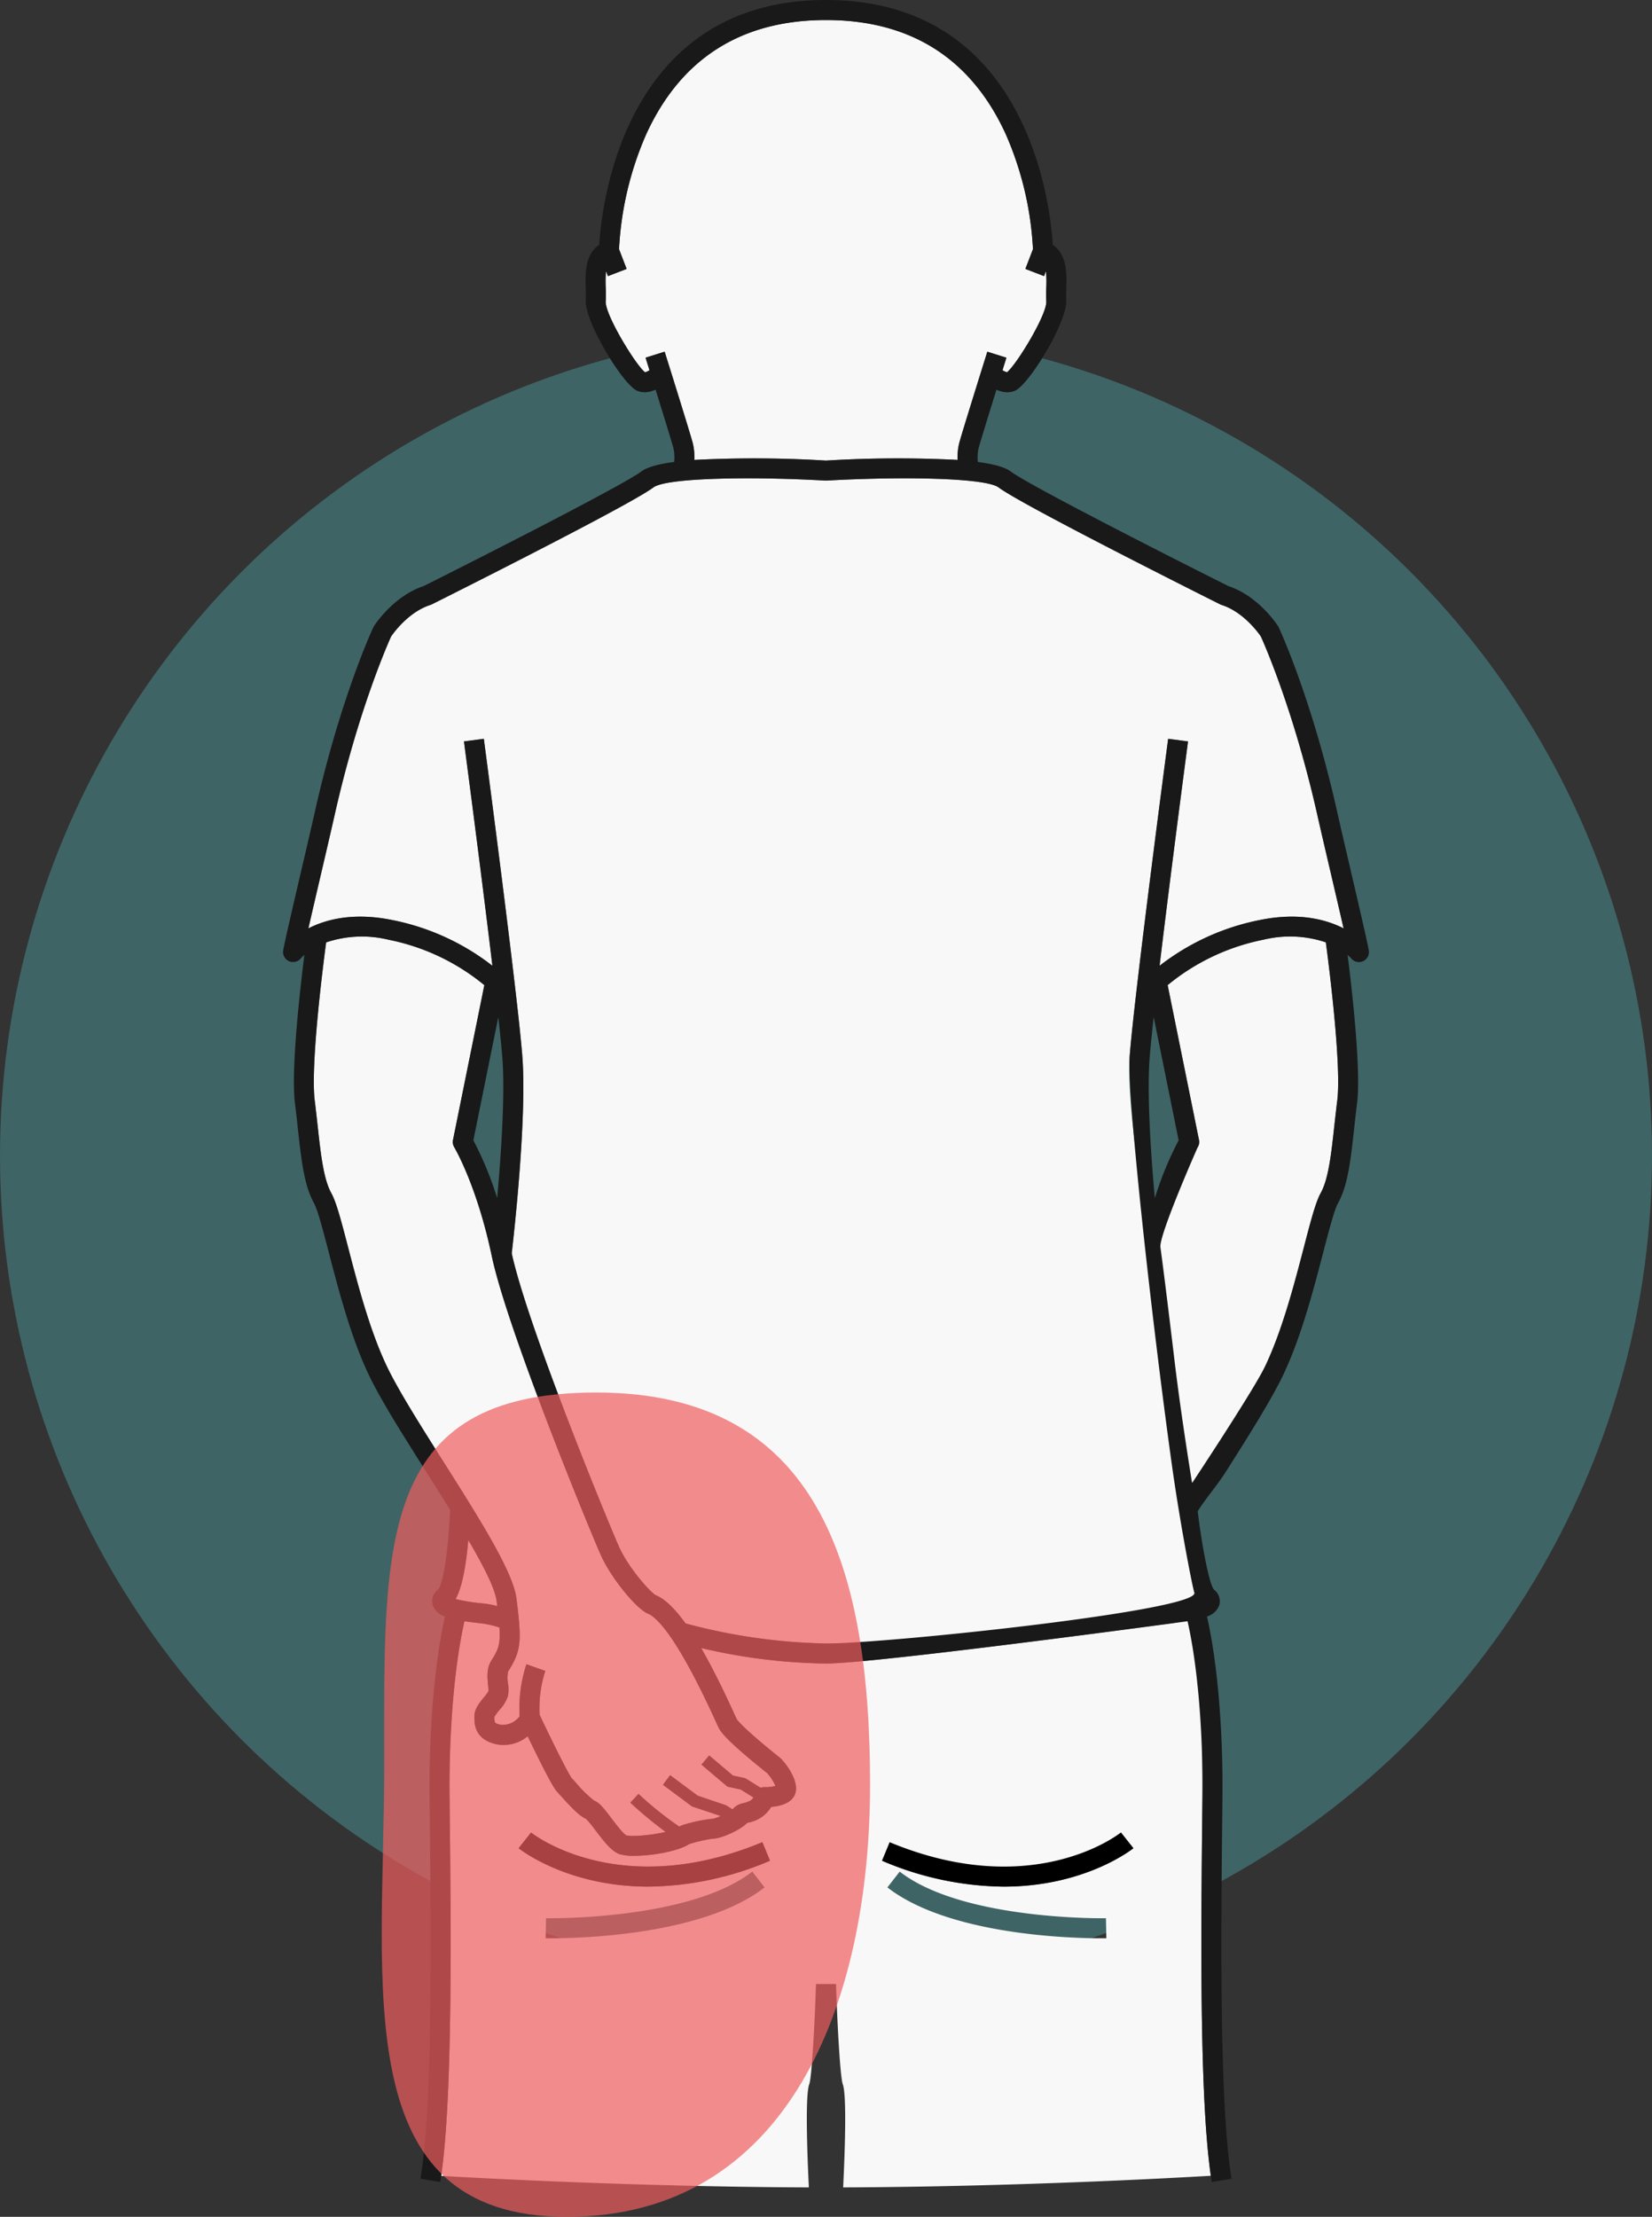
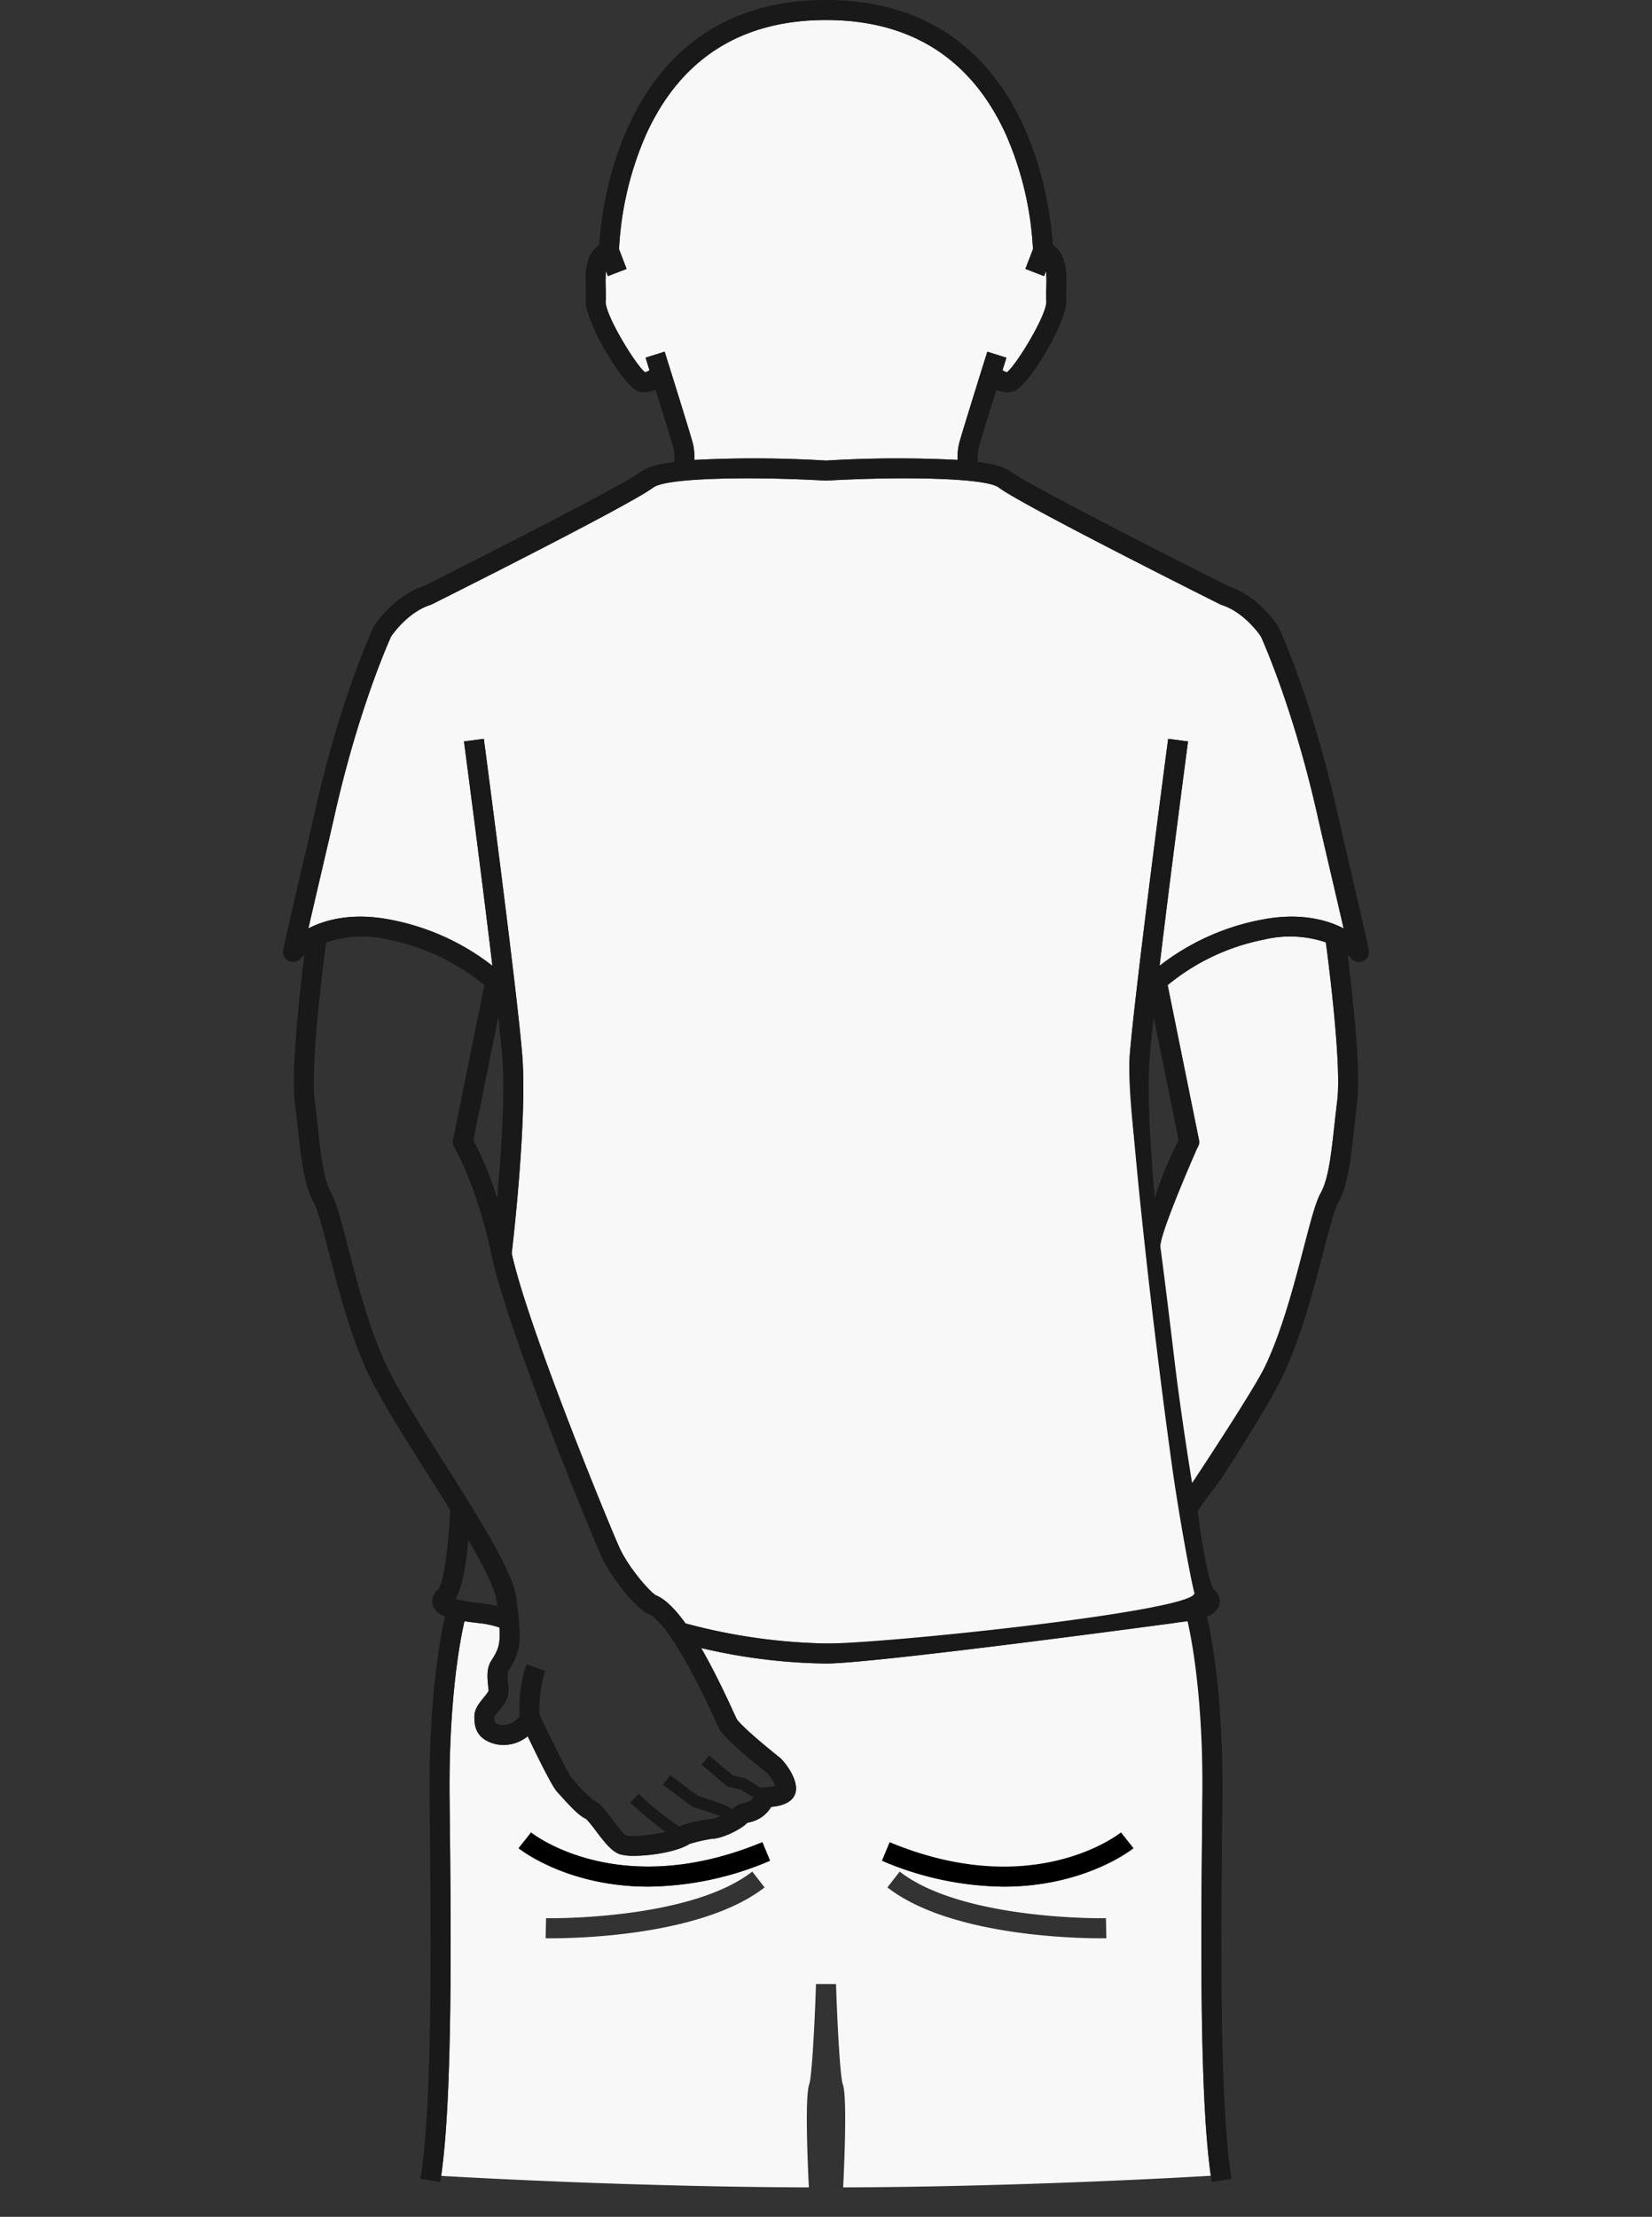
<svg xmlns="http://www.w3.org/2000/svg" width="330" height="442.697" viewBox="0 0 330 442.697">
  <rect x="0" y="0" width="330" height="442.697" fill="#333333" stroke="none" />
  <g id="Group_3023" data-name="Group 3023" transform="translate(3174 18262)">
-     <circle id="Ellipse_580" data-name="Ellipse 580" cx="165" cy="165" r="165" transform="translate(-3174 -18196.203)" fill="#51aeb0" opacity="0.4" />
    <g id="Group_3015" data-name="Group 3015" transform="translate(-3174 -18262)">
      <path id="Path_11078" data-name="Path 11078" d="M241.035,294.281a231.206,231.206,0,0,0,11.81-21.7c3.351-7.131,5.713-16.2,7.611-23.493,1.362-5.23,2.346-9.01,3.362-10.839,1.555-2.8,2.1-7.727,2.726-13.435.176-1.6.361-3.278.578-5.012.9-7.208-1.772-27.851-2.276-31.62a22.436,22.436,0,0,0-12.441-.53,43.35,43.35,0,0,0-19.159,9.075l6.263,30.926a2,2,0,0,1-.251,1.438c-.044.071-5.674,4.814-8.649,18.949C227.5,262.794,233.885,305.573,241.035,294.281Z" fill="#f9f8f8" />
      <path id="Path_11079" data-name="Path 11079" d="M165,91.976a235.544,235.544,0,0,1,26.3-.132,11.593,11.593,0,0,1,.3-3.314c.559-2.121,5.422-17.641,5.629-18.3l3.816,1.2c-.234.748-.5,1.6-.784,2.5a2.639,2.639,0,0,0,.909.4c1.976-1.62,8-11.526,7.84-14.154-.056-.942-.03-1.91,0-2.847a22.62,22.62,0,0,0-.064-3.185l-.381.991L204.828,53.7l1.515-3.939a65.244,65.244,0,0,0-5.444-22.99C193.978,11.662,181.9,4,165,4s-28.978,7.662-35.9,22.775a65.243,65.243,0,0,0-5.444,22.99l1.515,3.939-3.733,1.436-.381-.991a22.636,22.636,0,0,0-.064,3.185c.025.937.051,1.9,0,2.847-.155,2.63,5.873,12.55,7.845,14.157a2.642,2.642,0,0,0,.9-.406c-.283-.907-.549-1.757-.784-2.505l3.816-1.2c.207.66,5.071,16.18,5.629,18.3a11.606,11.606,0,0,1,.3,3.317,235.776,235.776,0,0,1,26.3.13Z" fill="#f9f8f8" />
-       <path id="Path_11080" data-name="Path 11080" d="M129.453,322.25c-2.395-.991-7.406-7.194-9.409-11.645-2.091-4.646-18.705-45.049-21.81-59.8-2.976-14.135-7.449-21.641-7.494-21.715a2.008,2.008,0,0,1-.25-1.435l6.263-30.926a43.346,43.346,0,0,0-19.159-9.075,22.408,22.408,0,0,0-12.442.538c-.506,3.789-3.175,24.411-2.275,31.612.217,1.733.4,3.409.578,5.012.628,5.707,1.171,10.637,2.726,13.435,1.016,1.829,2,5.608,3.362,10.839,1.9,7.29,4.261,16.362,7.611,23.493,2.295,4.884,6.948,12.232,11.447,19.34,7.15,11.292,13.9,21.958,14.569,27.288,1.06,8.478,1.033,10.326-1.66,14.572a6.07,6.07,0,0,0-.031,2.352,7.981,7.981,0,0,1,0,2.514,7.344,7.344,0,0,1-1.678,2.789,9.891,9.891,0,0,0-1.037,1.428v.018c0,1.143,0,1.262,1.31,1.554a4.22,4.22,0,0,0,3.733-1.716,27.755,27.755,0,0,1,1.358-10.384l1.884.67,1.885.667v0a23.943,23.943,0,0,0-1.138,8.755c2.655,5.626,5.748,11.828,6.435,12.683.2.208.511.552.866.945a25.227,25.227,0,0,0,3.574,3.508c1.057.4,1.92,1.487,3.477,3.544.821,1.084,2.349,3.1,2.986,3.4,1,.32,5-.018,7.833-.685a79.459,79.459,0,0,1-7.051-5.845l1.641-1.752a67.666,67.666,0,0,0,8.156,6.543,1.984,1.984,0,0,1,.583-.288,29.958,29.958,0,0,1,6.183-1.295,7.07,7.07,0,0,0,1.467-.536l-.04-.026-5.678-1.893-5.794-4.317,1.434-1.924,5.486,4.087,5.731,1.951,1.232.8a3.67,3.67,0,0,1,2.2-1.25c1.057-.3,1.658-.534,1.993-1.13l-2.558-1.594-2.632-.572-5.2-4.395,1.549-1.834,4.749,4.01,2.455.533,3.079,1.919a1.8,1.8,0,0,1,.749-.136,7.8,7.8,0,0,0,2.2-.239,9.386,9.386,0,0,0-1.637-2.537l-.253-.2c-7.417-5.957-8.933-7.851-9.425-8.835-.114-.228-.331-.7-.635-1.368-7.762-17.022-11.786-20.749-13.493-21.456Z" fill="#f9f8f8" />
      <path id="Path_11081" data-name="Path 11081" d="M240.157,362.492l.038-3.624c.135-13.248-.392-27.668-2.39-36.489-.921.144-2.523,1.652-3.652,1.778l-.636.073c-1.142.14-58.7,7.971-68.517,7.971a114.42,114.42,0,0,1-24.943-3.094c1.992,3.446,4.155,7.733,6.528,12.938.274.6.47,1.031.573,1.238.077.14,1,1.6,8.352,7.506l.306.246c.693.567,3.715,4.16,3.119,6.848-.48,2.16-2.994,2.791-4.883,2.954a6.66,6.66,0,0,1-4.458,3.1c-.122.034-.236.063-.337.094-1.444,1.492-5.378,3.213-6.969,3.156a32.063,32.063,0,0,0-4.56,1.048c-2.323,1.5-7.551,2.367-11.077,2.367a9.807,9.807,0,0,1-2.816-.308c-1.577-.526-2.956-2.229-4.878-4.769a22.192,22.192,0,0,0-1.87-2.285c-1.369-.592-2.995-2.319-4.963-4.5-.326-.361-.611-.677-.829-.905-.941-.988-3.7-6.527-5.885-11.1l-.141.105a7.581,7.581,0,0,1-6.066,1.5c-4.455-.989-4.445-4.129-4.442-5.47v-.132c0-1.441.981-2.651,1.93-3.82a9.121,9.121,0,0,0,.907-1.233c0-.106-.058-.736-.1-1.154-.149-1.5-.335-3.362.634-4.891,1.372-2.163,1.854-3.141,1.627-6.63a19.29,19.29,0,0,0-3.279-.783l-.636-.073c-1.129-.126-2.148-.257-3.069-.4-2,8.821-3.107,21.864-2.971,35.112l.038,3.624c.238,22.491.592,56.177-1.72,72.026,7.951.462,39.806,2.189,73.451,2.3-.326-6.727-.757-18.519.095-20.649.476-1.383,1.053-11.242,1.333-19.966h4c.279,8.724.856,18.583,1.339,19.982.847,2.115.415,13.905.089,20.632,34.131-.115,66.172-1.892,73.448-2.322-2.309-15.857-1.955-49.525-1.717-72.006Zm-130.063,24.58c-.6,0-.977-.007-1.1-.009l.081-4c.287.013,28.646.453,41.2-9.311l2.456,3.158c-12.347,9.6-37.064,10.162-42.641,10.162Zm19.423-10.32c-16.019,0-25.376-7.233-25.925-7.671l1.245-1.565,1.241-1.568,0,0h0c.751.589,17.917,13.665,46.209,1.93l1.532,3.7A63.189,63.189,0,0,1,129.517,376.752Zm90.389,10.32c-5.575,0-30.293-.559-42.641-10.162l2.456-3.158c12.567,9.774,40.921,9.324,41.2,9.311l.081,4c-.119,0-.5.009-1.1.009Zm-19.423-10.32a63.172,63.172,0,0,1-24.3-5.177c29.852,8.055,47.027-5.064,47.745-5.628l2.485,3.134C225.858,369.518,216.5,376.752,200.483,376.752Z" fill="#f9f8f8" />
-       <path id="Path_11082" data-name="Path 11082" d="M93.546,307.539c-.387,4.432-1.124,9.316-2.532,11.783a36.942,36.942,0,0,0,5.277.859l.678.078a18.924,18.924,0,0,1,2.357.466c-.04-.331-.079-.657-.124-1.015C98.9,317.266,96.6,312.754,93.546,307.539Z" fill="#f9f8f8" />
      <path id="Path_11083" data-name="Path 11083" d="M236.455,307.537c-3.052,5.217-5.352,9.729-5.658,12.173-.045.358-.084.685-.124,1.015a18.959,18.959,0,0,1,2.357-.466l.678-.078a36.7,36.7,0,0,0,5.29-.862c-1.415-2.5-2.155-7.366-2.542-11.783Z" fill="#f9f8f8" />
      <path id="Path_11084" data-name="Path 11084" d="M239.833,320.792c1.038-.526-8.192-59.81-8.192-59.81s-6.951-37.833-5.964-50.227c1.024-12.879,7.612-62.715,7.678-63.217l3.966.525c-.047.356-3.389,25.639-5.68,44.8A47.538,47.538,0,0,1,251.6,183.74c7.81-1.612,13.322-.125,16.8,1.655-.713-3.136-1.665-7.211-2.6-11.209-1.016-4.354-2-8.584-2.624-11.348-4.667-20.79-10.645-34.285-11.3-35.738-.472-.693-3.481-4.9-7.851-6.3a1.979,1.979,0,0,1-.285-.116c-1.608-.8-39.44-19.733-44.249-23.34-2.588-1.941-19.509-2.222-34.371-1.372a2.234,2.234,0,0,1-.229,0c-14.863-.849-31.784-.566-34.371,1.372-4.808,3.606-42.641,22.535-44.249,23.34a1.976,1.976,0,0,1-.285.116c-4.365,1.4-7.372,5.592-7.852,6.3-.659,1.455-6.637,14.949-11.3,35.738-.621,2.764-1.608,6.994-2.623,11.348-.933,4-1.884,8.073-2.6,11.209,3.475-1.78,8.984-3.267,16.8-1.655a47.539,47.539,0,0,1,19.955,9.122c-2.29-19.158-5.632-44.441-5.679-44.8l3.966-.525c.066.5,6.654,50.338,7.678,63.217.986,12.395-1.728,36.309-2.105,39.534,3.2,14.7,19.419,54.108,21.474,58.676,1.877,4.17,6.253,9.064,7.315,9.6,1.789.74,3.744,2.585,5.925,5.626A115.4,115.4,0,0,0,165,328.2c12.33,0,24.962,1,28.635,0,2.184-3.043,44.4-6.666,46.2-7.411Z" fill="#f9f8f8" />
    </g>
    <path id="Path_11095" data-name="Path 11095" d="M106.081,365.95l0,0-1.241,1.568-1.245,1.565c.55.438,9.907,7.671,25.925,7.671a63.188,63.188,0,0,0,24.3-5.177l-1.532-3.7c-28.292,11.736-45.458-1.341-46.209-1.93Z" transform="translate(-3174 -18262)" />
    <path id="Path_11091" data-name="Path 11091" d="M269.692,173.276c-1.013-4.341-2-8.559-2.616-11.315-5.024-22.379-11.374-36.109-11.642-36.684a2.025,2.025,0,0,0-.124-.226c-.156-.246-3.863-5.994-9.922-8.009-10.966-5.484-39.767-20.092-43.5-22.895-1.181-.886-3.555-1.491-6.552-1.9a8.691,8.691,0,0,1,.134-2.7c.293-1.115,1.985-6.6,3.581-11.729a5.263,5.263,0,0,0,2.169.52,4.032,4.032,0,0,0,1.423-.257C205.5,77.011,213.253,64.187,213,59.945c-.045-.772-.023-1.614,0-2.5.076-2.84.169-6.606-2.7-8.55C209.845,41.282,205.494,0,165,0s-44.845,41.283-45.3,48.89c-2.873,1.944-2.781,5.71-2.7,8.55.024.891.046,1.732,0,2.5-.249,4.242,7.507,17.066,10.363,18.136a4.014,4.014,0,0,0,1.423.257,5.265,5.265,0,0,0,2.169-.519c1.6,5.13,3.288,10.614,3.581,11.728a8.665,8.665,0,0,1,.135,2.707c-3,.405-5.372,1.009-6.553,1.895-3.737,2.8-32.538,17.41-43.5,22.895-6.059,2.015-9.766,7.763-9.922,8.009a2.015,2.015,0,0,0-.123.226c-.268.574-6.618,14.3-11.642,36.684-.619,2.757-1.6,6.975-2.616,11.315-1.656,7.1-3.368,14.435-3.741,16.488a2,2,0,0,0,3.517,1.622,6.68,6.68,0,0,1,.711-.693c-.907,7.211-2.7,23.064-1.885,29.61.214,1.714.4,3.369.57,4.953.7,6.39,1.259,11.438,3.2,14.94.77,1.385,1.848,5.523,2.988,9.9,1.94,7.45,4.354,16.721,7.862,24.186,2.4,5.111,6.912,12.235,11.688,19.778,1.546,2.441,3.141,4.961,4.678,7.442-.283,7.652-1.35,14.823-2.392,15.926a2.923,2.923,0,0,0-1.058,3.155,3.7,3.7,0,0,0,2.438,2.224c-2.07,9.115-3.222,22.529-3.084,36.1l.038,3.626c.242,22.946.608,57.625-1.854,72.56l3.946.65c.065-.394.127-.808.188-1.227,2.312-15.849,1.958-49.535,1.72-72.026l-.038-3.624c-.135-13.248.974-26.291,2.971-35.112.921.144,1.94.275,3.069.4l.636.073a19.3,19.3,0,0,1,3.279.783c.226,3.489-.255,4.467-1.627,6.63-.969,1.528-.783,3.393-.634,4.891.042.418.1,1.048.1,1.154a9.129,9.129,0,0,1-.907,1.233c-.949,1.169-1.93,2.379-1.93,3.82v.132c0,1.341-.013,4.48,4.442,5.47a7.581,7.581,0,0,0,6.066-1.5l.141-.105c2.189,4.569,4.944,10.108,5.885,11.1.218.228.5.544.829.905,1.969,2.184,3.595,3.911,4.963,4.5a22.179,22.179,0,0,1,1.87,2.285c1.922,2.539,3.3,4.242,4.878,4.769a9.807,9.807,0,0,0,2.816.308c3.525,0,8.753-.868,11.077-2.367a32.073,32.073,0,0,1,4.56-1.048c1.591.057,5.525-1.664,6.969-3.156.1-.031.215-.06.337-.094a6.66,6.66,0,0,0,4.458-3.1c1.889-.163,4.4-.794,4.883-2.954.6-2.687-2.426-6.28-3.119-6.848l-.306-.246c-7.354-5.907-8.275-7.366-8.352-7.506-.1-.207-.3-.637-.573-1.238-2.373-5.2-4.537-9.493-6.528-12.938A114.421,114.421,0,0,0,165,332.2c9.815,0,71.3-8.3,72.223-8.446,2,8.821,3.107,21.864,2.971,35.112l-.038,3.624c-.238,22.482-.592,56.149,1.717,72.006.062.426.125.847.191,1.247l3.946-.65c-2.463-14.935-2.1-49.613-1.855-72.56l.038-3.626c.138-13.568-1.014-26.982-3.084-36.1a3.7,3.7,0,0,0,2.438-2.224,2.911,2.911,0,0,0-1.045-3.143c-1.053-1.115-2.66-10.438-3.246-15.651,1.537-2.48,3.974-5.288,5.519-7.729,4.776-7.543,9.287-14.667,11.688-19.778,3.508-7.466,5.922-16.736,7.862-24.186,1.141-4.381,2.218-8.519,2.988-9.9,1.946-3.5,2.5-8.551,3.2-14.94.174-1.584.356-3.239.57-4.953.819-6.548-.979-22.4-1.885-29.613a6.969,6.969,0,0,1,.711.7,2,2,0,0,0,3.517-1.622c-.373-2.053-2.085-9.391-3.741-16.488ZM138.4,88.528c-.559-2.12-5.422-17.64-5.629-18.3l-3.816,1.2c.234.748.5,1.6.784,2.505a2.642,2.642,0,0,1-.9.406c-1.971-1.607-8-11.527-7.845-14.157.056-.942.03-1.91,0-2.847a22.618,22.618,0,0,1,.064-3.185l.381.991,3.733-1.436-1.515-3.939a65.243,65.243,0,0,1,5.444-22.99C136.022,11.662,148.1,4,165,4s28.978,7.662,35.9,22.775a65.243,65.243,0,0,1,5.444,22.99L204.827,53.7l3.733,1.436.381-.991a22.634,22.634,0,0,1,.064,3.185c-.025.937-.051,1.9,0,2.847.155,2.628-5.864,12.534-7.84,14.154a2.639,2.639,0,0,1-.909-.4c.283-.907.549-1.757.784-2.5l-3.816-1.2c-.207.66-5.071,16.18-5.629,18.3a11.593,11.593,0,0,0-.3,3.314,235.541,235.541,0,0,0-26.3.132,235.777,235.777,0,0,0-26.3-.13,11.6,11.6,0,0,0-.3-3.317ZM96.969,320.26l-.678-.078a36.942,36.942,0,0,1-5.277-.859c1.407-2.467,2.145-7.351,2.532-11.783,3.051,5.215,5.351,9.727,5.657,12.171.045.358.084.685.124,1.015A18.9,18.9,0,0,0,96.969,320.26Zm46.611,24.814c.492.984,2.008,2.878,9.425,8.835l.253.2a9.385,9.385,0,0,1,1.637,2.537,7.806,7.806,0,0,1-2.2.239,1.8,1.8,0,0,0-.749.136l-3.079-1.919-2.455-.533-4.749-4.01-1.549,1.834,5.2,4.395,2.632.572,2.558,1.594c-.335.6-.936.835-1.993,1.13a3.67,3.67,0,0,0-2.2,1.25l-1.232-.8-5.731-1.951-5.486-4.087-1.434,1.924,5.794,4.317,5.678,1.893.04.026a7.064,7.064,0,0,1-1.467.536,29.959,29.959,0,0,0-6.183,1.295,1.985,1.985,0,0,0-.583.288,67.675,67.675,0,0,1-8.156-6.543l-1.641,1.752a79.457,79.457,0,0,0,7.051,5.845c-2.832.666-6.831,1-7.833.685-.637-.3-2.165-2.317-2.986-3.4-1.557-2.057-2.42-3.148-3.477-3.544a25.227,25.227,0,0,1-3.574-3.508c-.355-.394-.665-.737-.866-.945-.687-.855-3.779-7.057-6.435-12.683a23.943,23.943,0,0,1,1.138-8.755v0l-1.885-.667-1.884-.67a27.758,27.758,0,0,0-1.358,10.384,4.221,4.221,0,0,1-3.733,1.716c-1.313-.292-1.312-.411-1.31-1.554v-.018a9.891,9.891,0,0,1,1.037-1.428,7.342,7.342,0,0,0,1.678-2.789,7.978,7.978,0,0,0,0-2.514,6.074,6.074,0,0,1,.031-2.352c2.693-4.246,2.72-6.095,1.66-14.572-.666-5.33-7.419-16-14.569-27.288-4.5-7.107-9.152-14.456-11.447-19.34-3.351-7.131-5.713-16.2-7.611-23.493-1.362-5.23-2.346-9.01-3.362-10.839-1.555-2.8-2.1-7.727-2.726-13.435-.176-1.6-.361-3.278-.578-5.012-.9-7.2,1.769-27.823,2.275-31.612a22.408,22.408,0,0,1,12.442-.538,43.346,43.346,0,0,1,19.159,9.075l-6.263,30.926a2.008,2.008,0,0,0,.25,1.435c.045.074,4.518,7.58,7.494,21.715,3.105,14.749,19.719,55.152,21.81,59.8,2,4.45,7.014,10.653,9.409,11.645,1.708.707,5.73,4.434,13.493,21.456.3.665.521,1.14.635,1.368ZM99.316,239.264a68.614,68.614,0,0,0-4.758-11.545l4.984-24.609c.362,3.291.641,6.045.793,7.962.588,7.392-.232,19.426-1.019,28.193ZM165,328.2a115.4,115.4,0,0,1-28.069-4.011c-2.181-3.041-4.136-4.886-5.925-5.626-1.061-.537-5.437-5.431-7.314-9.6-2.055-4.568-18.274-43.98-21.474-58.676.377-3.225,3.092-27.14,2.105-39.534-1.024-12.879-7.612-62.715-7.678-63.217l-3.966.525c.047.356,3.389,25.639,5.679,44.8A47.538,47.538,0,0,0,78.4,183.74c-7.813-1.611-13.323-.125-16.8,1.655.713-3.136,1.664-7.211,2.6-11.209,1.016-4.354,2-8.584,2.623-11.348,4.666-20.789,10.644-34.283,11.3-35.738.48-.7,3.487-4.9,7.852-6.3a1.979,1.979,0,0,0,.285-.116c1.608-.8,39.44-19.733,44.248-23.34,2.586-1.938,19.507-2.221,34.371-1.372a2.234,2.234,0,0,0,.229,0c14.862-.85,31.783-.569,34.371,1.372,4.808,3.606,42.641,22.535,44.249,23.34a1.976,1.976,0,0,0,.285.116c4.37,1.4,7.379,5.6,7.851,6.3.659,1.453,6.637,14.948,11.3,35.738.621,2.764,1.608,6.994,2.624,11.348.933,4,1.884,8.073,2.6,11.209-3.475-1.78-8.988-3.268-16.8-1.655a47.539,47.539,0,0,0-19.955,9.122c2.29-19.158,5.632-44.441,5.68-44.8l-3.966-.525c-.066.5-6.654,50.338-7.678,63.217-.6,7.576,4.259,51.756,8.341,81.2,1.733,12.5,4.2,25.012,4.566,26.089C239.8,321.6,177.329,328.2,165,328.2Zm64.664-117.131c.153-1.917.431-4.671.793-7.962l4.984,24.609a68.605,68.605,0,0,0-4.758,11.545C229.895,230.5,229.075,218.463,229.663,211.071Zm2.143,38.021c-.342-2.393,7.408-19.926,7.452-20a2,2,0,0,0,.251-1.437l-6.263-30.926a43.35,43.35,0,0,1,19.159-9.075,22.436,22.436,0,0,1,12.441.53c.5,3.77,3.177,24.412,2.276,31.62-.217,1.733-.4,3.409-.578,5.012-.628,5.707-1.171,10.637-2.726,13.435-1.016,1.829-2,5.608-3.362,10.839-1.9,7.29-4.261,16.362-7.611,23.493-2.295,4.884-14.715,23.575-14.715,23.575s-2.161-13.119-3.5-24.362S232.148,251.485,231.806,249.093Z" transform="translate(-3174 -18262)" fill="#191919" />
    <path id="Path_11092" data-name="Path 11092" d="M177.71,367.88l-1.532,3.7a63.174,63.174,0,0,0,24.3,5.177c16.016,0,25.376-7.233,25.925-7.671l-2.485-3.134C223.205,366.511,206.03,379.63,177.71,367.88Z" transform="translate(-3174 -18262)" />
-     <path id="Path_11097" data-name="Path 11097" d="M89.844,16.971c44.036,0,54.695,34.249,54.695,78.285s-16.558,86.332-60.593,86.332S47.482,135.538,47.482,91.5,45.808,16.971,89.844,16.971Z" transform="translate(-3144.736 -18000.891)" fill="#f05d5e" opacity="0.7" />
  </g>
</svg>